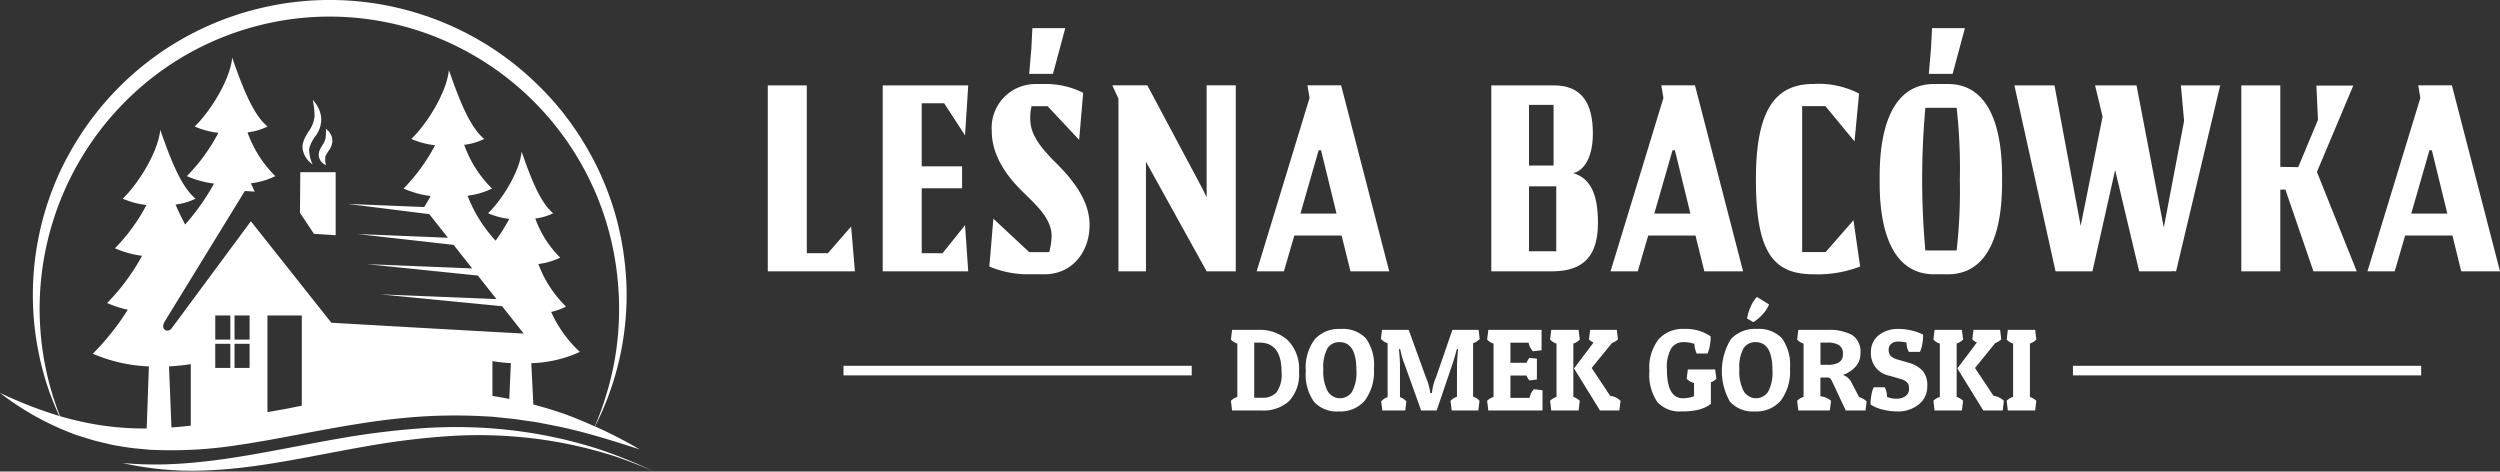
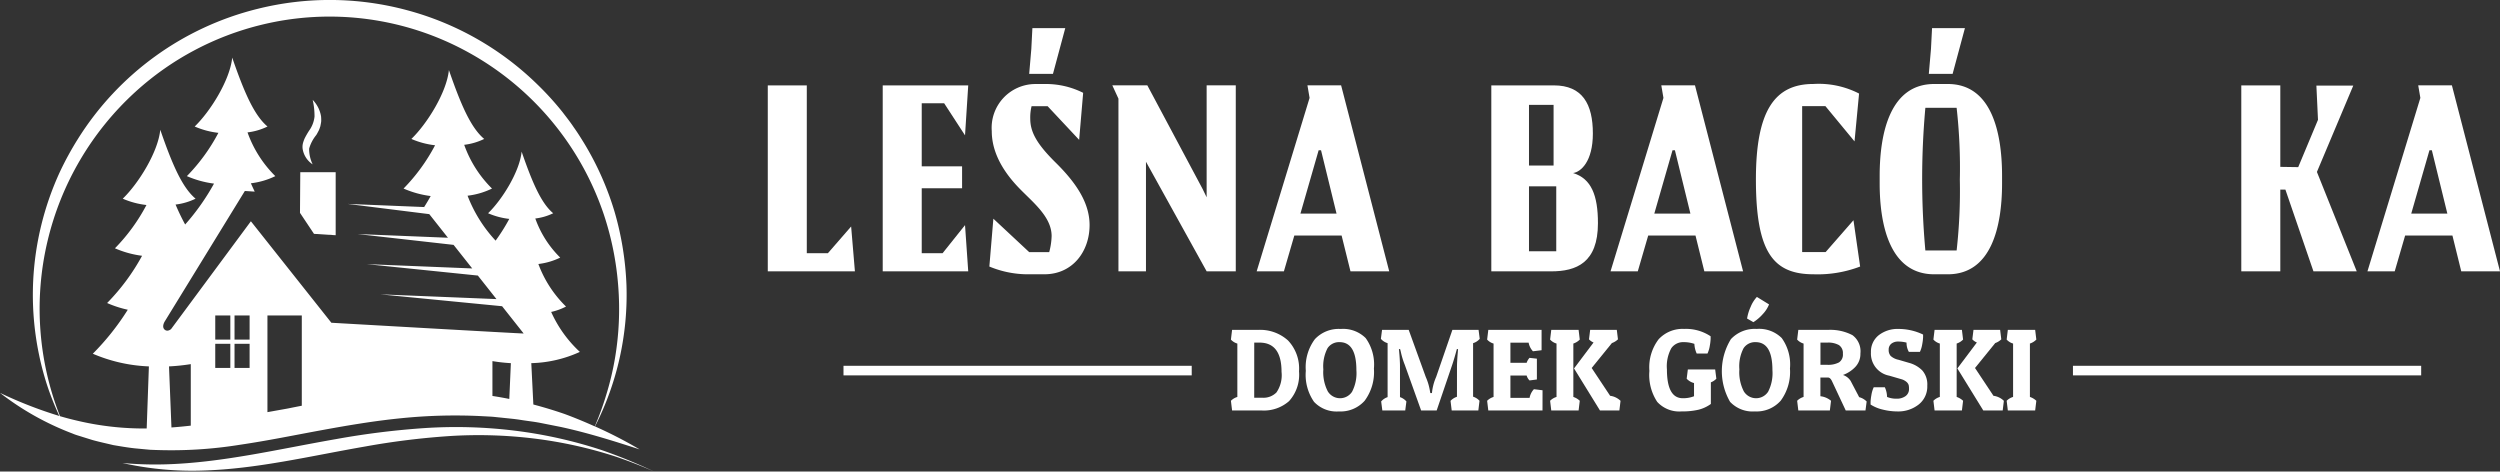
<svg xmlns="http://www.w3.org/2000/svg" width="260.796" height="49.19" viewBox="0 0 260.796 49.19">
  <rect x="0" y="0" width="260.796" height="49.19" fill="#333333" stroke="none" />
  <g transform="translate(-85 -15.81)">
    <g transform="translate(85 15.81)">
      <path d="M950.1,828.811v-6.574h-3.692l-.031,4.241,1.46,2.19Z" transform="translate(-915.083 -804.273)" fill="#fff" />
      <path d="M892.7,829.612l.553.05.553.021a45.038,45.038,0,0,0,8.773-.539c2.877-.422,5.685-1,8.477-1.513s5.562-.981,8.342-1.258a55.672,55.672,0,0,1,8.356-.223l1.047.056c.348.023.695.07,1.043.1.694.079,1.394.132,2.086.245s1.394.181,2.084.321l2.075.412c2.764.6,5.48,1.451,8.22,2.342a45.368,45.368,0,0,0-4.661-2.4,30.248,30.248,0,0,0,3.284-14.712,31.707,31.707,0,0,0-1.246-7.694,30.872,30.872,0,0,0-3.179-7.15c-.343-.558-.69-1.114-1.073-1.647-.362-.547-.772-1.059-1.169-1.582a30.664,30.664,0,0,0-2.648-2.91,30.832,30.832,0,0,0-13.57-7.724,31.053,31.053,0,0,0-15.637-.132,30.844,30.844,0,0,0-18.692,13.543,32.24,32.24,0,0,0-1.885,3.441,30.717,30.717,0,0,0-2.789,11.323,30.672,30.672,0,0,0,.6,7.727,29.465,29.465,0,0,0,1.022,3.727q.488,1.378,1.1,2.7a44.171,44.171,0,0,1-6.192-2.413,29.184,29.184,0,0,0,7.575,4.247c.337.15.694.237,1.043.353l1.055.328c.71.195,1.431.35,2.152.523.727.122,1.458.252,2.193.333Zm2.765-2.277-.256-6.371a20.742,20.742,0,0,0,2.272-.237v6.417Q896.475,827.26,895.466,827.335Zm6.58-9.166V815.65h-.438v2.519h-1.573V815.65h3.584v2.519Zm1.573.438v2.519h-1.573v-2.519Zm-2.011,0v2.519h-1.573v-2.519Zm3.871,7.13V815.65h3.584v9.416q-.738.144-1.472.292Zm23.471-1.69v-3.635a16.983,16.983,0,0,0,1.923.214l-.164,3.733C930.126,824.243,929.54,824.138,928.951,824.048Zm-43.384,2.564c-.579-.132-1.154-.286-1.726-.453a30.612,30.612,0,0,1,7.905-33.87,30.107,30.107,0,0,1,13.074-6.95,29.955,29.955,0,0,1,21.7,2.91,30.348,30.348,0,0,1,14.068,16.92,31.052,31.052,0,0,1,1.483,7.395,30.714,30.714,0,0,1-.341,7.58,30.263,30.263,0,0,1-.885,3.715,30.823,30.823,0,0,1-1.218,3.363c-1.035-.463-2.083-.9-3.153-1.294q-1.6-.553-3.254-.988l-.215-4.314a12.92,12.92,0,0,0,5.065-1.173,12.87,12.87,0,0,1-2.993-4.17,6.2,6.2,0,0,0,1.55-.562,12.024,12.024,0,0,1-2.884-4.438,7.072,7.072,0,0,0,2.28-.668,10.806,10.806,0,0,1-2.6-4.079,5.8,5.8,0,0,0,1.866-.548c-1.254-1.045-2.195-3.24-3.292-6.427-.209,2.09-2.038,5.016-3.5,6.427a7.657,7.657,0,0,0,2.211.59,19.129,19.129,0,0,1-1.426,2.268,14.512,14.512,0,0,1-2.926-4.687,7.9,7.9,0,0,0,2.55-.747,12.087,12.087,0,0,1-2.9-4.562,6.5,6.5,0,0,0,2.086-.613c-1.4-1.169-2.454-3.623-3.682-7.188-.234,2.338-2.279,5.61-3.915,7.188a8.555,8.555,0,0,0,2.472.66,19.158,19.158,0,0,1-3.288,4.515,10.3,10.3,0,0,0,2.83.782c-.219.4-.452.784-.691,1.164l-.014-.017-7.963-.325,8.522,1.066,1.946,2.462-9.428-.384,10.017,1.128,1.945,2.459-11-.448,11.587,1.19,1.941,2.455-12.119-.494,12.706,1.237,2.251,2.846c-.02.026-20.06-1.121-20.06-1.121l-6.513-8.212h0l-1.883-2.375-8.324,11.244s-.351.321-.657.073c-.374-.3,0-.876,0-.876l8.351-13.6,1.029.067c-.133-.28-.266-.569-.4-.87a7.912,7.912,0,0,0,2.55-.747,12.09,12.09,0,0,1-2.9-4.562,6.485,6.485,0,0,0,2.086-.613c-1.4-1.169-2.454-3.623-3.682-7.188-.233,2.337-2.279,5.61-3.915,7.188a8.572,8.572,0,0,0,2.472.66,19.167,19.167,0,0,1-3.288,4.515,10.3,10.3,0,0,0,2.831.781,23.421,23.421,0,0,1-3.01,4.265,23.02,23.02,0,0,1-1-2.08,6.5,6.5,0,0,0,2.087-.613c-1.4-1.169-2.454-3.623-3.682-7.188-.234,2.338-2.279,5.61-3.915,7.188a8.579,8.579,0,0,0,2.473.66,19.159,19.159,0,0,1-3.288,4.515,10.3,10.3,0,0,0,2.83.782,22.022,22.022,0,0,1-3.646,4.928,11.265,11.265,0,0,0,2.156.7,26.325,26.325,0,0,1-3.648,4.589,16.4,16.4,0,0,0,5.85,1.322l-.23,6.477A30.277,30.277,0,0,1,885.567,826.612Z" transform="translate(-877.579 -782.742)" fill="#fff" />
      <path d="M955.625,883.079a47.745,47.745,0,0,0-9.068-2.019,50.166,50.166,0,0,0-9.358-.266,83.24,83.24,0,0,0-9.211,1.143c-6.042,1.05-11.879,2.464-17.786,2.639a37.8,37.8,0,0,1-4.533-.137l.056.013a33.131,33.131,0,0,0,8.359.772c5.61-.167,11.153-1.509,16.89-2.506a79.039,79.039,0,0,1,8.746-1.086,47.647,47.647,0,0,1,8.887.253,45.362,45.362,0,0,1,8.612,1.917q1.992.687,3.9,1.526A53.491,53.491,0,0,0,955.625,883.079Z" transform="translate(-892.891 -836.138)" fill="#fff" />
      <path d="M948.008,812.374a3.7,3.7,0,0,1-.367-1.638,3.9,3.9,0,0,1,.742-1.421c.084-.128.161-.286.239-.43s.13-.32.187-.482c.032-.175.073-.347.09-.521a3.817,3.817,0,0,0-.016-.523,3.213,3.213,0,0,0-.874-1.715,7.573,7.573,0,0,1,.194,1.742,3.056,3.056,0,0,1-.564,1.469,8.193,8.193,0,0,0-.469.817,3.493,3.493,0,0,0-.176.5,1.619,1.619,0,0,0-.035.555A2.369,2.369,0,0,0,948.008,812.374Z" transform="translate(-915.392 -795.227)" fill="#fff" />
-       <path d="M950.686,815.158a1.226,1.226,0,0,0,.743.925,2.2,2.2,0,0,1-.054-.918,3.647,3.647,0,0,1,.428-.7,2.218,2.218,0,0,0,.248-.554,2.455,2.455,0,0,0,.046-.327,2.315,2.315,0,0,0-.026-.323,1.575,1.575,0,0,0-.643-.957,6.167,6.167,0,0,1-.043.984,2,2,0,0,1-.328.718,3.946,3.946,0,0,0-.263.475A1.258,1.258,0,0,0,950.686,815.158Z" transform="translate(-917.426 -798.857)" fill="#fff" />
    </g>
    <g transform="translate(165.094 18.747)">
      <g transform="translate(0)">
        <path d="M1063.823,824.482h-9.089v-19.4h4.07v17.508h2.2l2.425-2.788Z" transform="translate(-1054.734 -799.112)" fill="#fff" />
        <path d="M1087.41,819.659l.334,4.823h-8.921v-19.4h8.921l-.334,5.213-2.175-3.345h-2.342v6.579h4.21v2.286h-4.21v6.775h2.175Z" transform="translate(-1066.834 -799.112)" fill="#fff" />
        <path d="M1110.96,799.837l-.418,4.907-3.29-3.513h-1.672a4.84,4.84,0,0,0-.139,1.282c0,1.338.585,2.565,2.648,4.6,2.119,2.091,3.541,4.182,3.541,6.524,0,2.732-1.756,5.129-4.712,5.129h-1.505a10.445,10.445,0,0,1-4.238-.808l.418-4.99,3.736,3.485h2.091a7.14,7.14,0,0,0,.251-1.673c0-2.063-2.063-3.6-3.485-5.1-2.2-2.314-2.76-4.322-2.76-5.855a4.569,4.569,0,0,1,4.517-4.906h.976A8.624,8.624,0,0,1,1110.96,799.837Zm-5.408-4.572.112-2.175h3.429l-1.282,4.767h-2.481Z" transform="translate(-1078.061 -793.091)" fill="#fff" />
        <path d="M1139.825,805.078v19.4h-3.039l-6.329-11.43v11.43h-2.871v-18.01l-.641-1.394h3.652l5.77,10.817.419.864V805.078Z" transform="translate(-1091.005 -799.112)" fill="#fff" />
        <path d="M1166.062,820.746h-4.934l-1.087,3.736H1157.2l5.52-18.093-.223-1.31h3.513l5.018,19.4h-4.042Zm-.529-2.286-1.617-6.608h-.251l-1.9,6.608Z" transform="translate(-1106.201 -799.112)" fill="#fff" />
        <path d="M1217.506,819.464c0,4.126-2.258,5.018-4.879,5.018h-6.245v-19.4h6.524c2.983,0,4.07,1.952,4.07,5.018,0,2.927-1.254,4.015-2.063,4.126C1216.809,814.808,1217.506,816.536,1217.506,819.464Zm-7.193-12.351v6.328h2.565v-6.328Zm2.844,8.5h-2.844v6.775h2.844Z" transform="translate(-1130.905 -799.112)" fill="#fff" />
        <path d="M1240.234,820.746H1235.3l-1.087,3.736h-2.843l5.52-18.093-.223-1.31h3.513l5.018,19.4h-4.042Zm-.53-2.286-1.617-6.608h-.251l-1.9,6.608Z" transform="translate(-1143.456 -799.112)" fill="#fff" />
        <path d="M1272.717,823.839a12.438,12.438,0,0,1-4.851.808c-4.182,0-6.022-2.23-6.022-9.9,0-7.109,1.924-9.953,5.994-9.953a9.2,9.2,0,0,1,4.767,1l-.474,4.99-3.038-3.68h-2.425v15.222h2.453l2.9-3.318Z" transform="translate(-1158.764 -798.971)" fill="#fff" />
-         <path d="M1294.891,818.767h-1.422c-4.517,0-5.687-4.907-5.687-9.479v-.781c0-4.656,1.171-9.59,5.687-9.59h1.422c4.516,0,5.659,4.934,5.659,9.59v.781C1300.55,813.86,1299.407,818.767,1294.891,818.767Zm1.254-9.869a56.125,56.125,0,0,0-.335-7.5h-3.261a82.871,82.871,0,0,0,0,14.887h3.261A55.92,55.92,0,0,0,1296.145,808.9Zm-3.011-13.633.112-2.175h3.429l-1.283,4.767h-2.482Z" transform="translate(-1171.792 -793.091)" fill="#fff" />
-         <path d="M1332.884,824.482l-.39-.028v.028h-3.457l-2.509-10.566-2.37,10.566h-3.847l-4.293-19.4h4.182l2.733,14.664,2.286-11.4-.781-3.262h4.321l2.844,14.832,2.118-11.124-.335-3.708h4.1Z" transform="translate(-1185.974 -799.112)" fill="#fff" />
+         <path d="M1294.891,818.767h-1.422c-4.517,0-5.687-4.907-5.687-9.479v-.781c0-4.656,1.171-9.59,5.687-9.59h1.422c4.516,0,5.659,4.934,5.659,9.59v.781C1300.55,813.86,1299.407,818.767,1294.891,818.767Zm1.254-9.869a56.125,56.125,0,0,0-.335-7.5h-3.261a82.871,82.871,0,0,0,0,14.887h3.261A55.92,55.92,0,0,0,1296.145,808.9m-3.011-13.633.112-2.175h3.429l-1.283,4.767h-2.482Z" transform="translate(-1171.792 -793.091)" fill="#fff" />
        <path d="M1375.621,824.482h-4.516l-2.927-8.531h-.53v8.531h-4.07v-19.4h4.07v8.5l1.84.028h.028l2.063-4.935-.167-3.569h3.847l-3.792,9.005Z" transform="translate(-1209.864 -799.112)" fill="#fff" />
        <path d="M1398.885,820.746h-4.934l-1.087,3.736h-2.844l5.52-18.093-.223-1.31h3.513l5.018,19.4h-4.042Zm-.529-2.286-1.617-6.608h-.251l-1.9,6.608Z" transform="translate(-1223.146 -799.112)" fill="#fff" />
      </g>
      <g transform="translate(48.314 28.038)">
        <path d="M1155.036,864.741h-3.108l-.122-1.011a1.559,1.559,0,0,1,.671-.4v-5.57a1.437,1.437,0,0,1-.671-.415l.122-1.011h2.718a4.33,4.33,0,0,1,3.114,1.1,4.246,4.246,0,0,1,1.151,3.224,4.1,4.1,0,0,1-1.041,3.108A3.969,3.969,0,0,1,1155.036,864.741Zm-.8-1.328h.877a1.9,1.9,0,0,0,1.444-.555,3.183,3.183,0,0,0,.53-2.151q0-3.047-2.3-3.047h-.548Z" transform="translate(-1151.807 -852.895)" fill="#fff" />
        <path d="M1170.952,864.741a3.229,3.229,0,0,1-2.59-1,4.931,4.931,0,0,1-.859-3.236,4.88,4.88,0,0,1,.944-3.3,3.406,3.406,0,0,1,2.693-1.067,3.341,3.341,0,0,1,2.608.951,4.707,4.707,0,0,1,.86,3.181,5.029,5.029,0,0,1-.963,3.352A3.358,3.358,0,0,1,1170.952,864.741Zm-1.183-6.594a4.072,4.072,0,0,0-.438,2.206,4.353,4.353,0,0,0,.463,2.291,1.5,1.5,0,0,0,2.535.043,4.218,4.218,0,0,0,.451-2.249q0-2.925-1.755-2.925A1.437,1.437,0,0,0,1169.769,858.147Z" transform="translate(-1159.691 -852.796)" fill="#fff" />
        <path d="M1191.182,860.147q0-.488.086-1.511l.024-.293-.122-.012q-.28,1.036-.487,1.645l-1.621,4.765h-1.621l-1.706-4.765a8.035,8.035,0,0,1-.415-1.365l-.073-.28-.122.012q.11,1.085.11,1.8v3.205a1.5,1.5,0,0,1,.67.45l-.122.939h-2.389l-.122-.939a1.5,1.5,0,0,1,.671-.45v-5.631a1.445,1.445,0,0,1-.7-.451l.122-.938h2.779l1.779,4.912a6.049,6.049,0,0,1,.439,1.475l.037.207h.171a5.366,5.366,0,0,1,.439-1.682l1.694-4.912h2.73l.122.938a1.442,1.442,0,0,1-.694.451V863.3a1.566,1.566,0,0,1,.67.427l-.122,1.011h-2.779l-.122-1a1.564,1.564,0,0,1,.67-.427Z" transform="translate(-1167.599 -852.895)" fill="#fff" />
        <path d="M1211.284,864.741h-5.655l-.121-1.011a1.556,1.556,0,0,1,.67-.4v-5.57a1.435,1.435,0,0,1-.67-.415l.121-1.011h5.558v2.121l-.9.109a1.779,1.779,0,0,1-.451-.9h-1.9v2.1h1.694a1.425,1.425,0,0,1,.3-.513l.768.086v2.17l-.768.1a1.171,1.171,0,0,1-.3-.512h-1.694v2.327h2a1.792,1.792,0,0,1,.451-.9l.9.109Z" transform="translate(-1178.78 -852.895)" fill="#fff" />
        <path d="M1221.679,856.332l.122,1.011a1.635,1.635,0,0,1-.67.415v5.57a1.8,1.8,0,0,1,.67.4l-.122,1.011h-2.852l-.121-1.011a1.555,1.555,0,0,1,.67-.4v-5.57a1.432,1.432,0,0,1-.67-.415l.121-1.011Zm4.253,8.409h-2.023l-2.706-4.387,2.036-2.706a1.3,1.3,0,0,1-.475-.329l.121-.987h2.779l.121.987a1.773,1.773,0,0,1-.633.39l-2.109,2.6,1.926,2.9a1.9,1.9,0,0,1,1.085.524Z" transform="translate(-1185.41 -852.895)" fill="#fff" />
        <path d="M1243.091,857.513a1.494,1.494,0,0,0-1.286.634,3.928,3.928,0,0,0-.457,2.206q0,3.01,1.657,3.01a3.091,3.091,0,0,0,1.17-.207v-1.377a1.567,1.567,0,0,1-.767-.451l.122-.963h2.852l.122.963a1.551,1.551,0,0,1-.573.378v2.255a3.7,3.7,0,0,1-1.286.6,7.315,7.315,0,0,1-1.75.177,3.12,3.12,0,0,1-2.559-.994,5.083,5.083,0,0,1-.817-3.229,4.82,4.82,0,0,1,.969-3.309,3.4,3.4,0,0,1,2.657-1.073,4.631,4.631,0,0,1,2.761.768v.28a4.967,4.967,0,0,1-.085.707,2.96,2.96,0,0,1-.244.816h-1.121a2.736,2.736,0,0,1-.244-1.012A3.39,3.39,0,0,0,1243.091,857.513Z" transform="translate(-1195.865 -852.796)" fill="#fff" />
        <path d="M1258.151,861.37a3.229,3.229,0,0,1-2.59-1,6.383,6.383,0,0,1,.085-6.539,3.409,3.409,0,0,1,2.694-1.067,3.342,3.342,0,0,1,2.608.951,4.707,4.707,0,0,1,.86,3.181,5.033,5.033,0,0,1-.963,3.352A3.359,3.359,0,0,1,1258.151,861.37Zm-1.182-6.594a4.065,4.065,0,0,0-.439,2.206,4.359,4.359,0,0,0,.463,2.292,1.5,1.5,0,0,0,2.535.043,4.219,4.219,0,0,0,.451-2.249q0-2.925-1.755-2.925A1.437,1.437,0,0,0,1256.969,854.776Zm1.024-2.717-.658-.378a4.658,4.658,0,0,1,.372-1.219,3.358,3.358,0,0,1,.652-1.036l1.267.78a3.148,3.148,0,0,1-.646,1.005A4.58,4.58,0,0,1,1257.992,852.059Z" transform="translate(-1203.49 -849.426)" fill="#fff" />
        <path d="M1277.09,858.794a1.971,1.971,0,0,1-.518,1.389,3.329,3.329,0,0,1-1.3.853,1.541,1.541,0,0,1,.8.622l.889,1.694a1.714,1.714,0,0,1,.78.45l-.122.939h-2.06l-1.4-2.986c-.13-.3-.281-.451-.451-.451h-.792v1.95a2.057,2.057,0,0,1,1.109.475l-.122,1.011h-3.29l-.122-1.011a1.556,1.556,0,0,1,.67-.4v-5.57a1.433,1.433,0,0,1-.67-.415l.122-1.011h3.108a4.979,4.979,0,0,1,2.535.548A2.087,2.087,0,0,1,1277.09,858.794Zm-3.449-1.134h-.719v2.316h.694a2.415,2.415,0,0,0,1.237-.25.965.965,0,0,0,.409-.9.99.99,0,0,0-.415-.908A2.271,2.271,0,0,0,1273.64,857.66Z" transform="translate(-1211.423 -852.895)" fill="#fff" />
        <path d="M1289.627,857.562a3.359,3.359,0,0,0-.865-.11,1.106,1.106,0,0,0-.725.226.775.775,0,0,0-.274.634.926.926,0,0,0,.207.64,1.755,1.755,0,0,0,.817.4l1.085.317a3.068,3.068,0,0,1,1.4.8,2.217,2.217,0,0,1,.518,1.59,2.381,2.381,0,0,1-.9,1.962,3.441,3.441,0,0,1-2.225.72,6.335,6.335,0,0,1-1.505-.189,4.02,4.02,0,0,1-1.286-.531v-.28a4.935,4.935,0,0,1,.086-.707,2.961,2.961,0,0,1,.244-.817h1.158a2.552,2.552,0,0,1,.232,1.012,2.5,2.5,0,0,0,.993.183,1.538,1.538,0,0,0,.933-.268.9.9,0,0,0,.365-.768,1.7,1.7,0,0,0-.036-.384.721.721,0,0,0-.225-.329,1.4,1.4,0,0,0-.543-.286l-1.256-.366a2.349,2.349,0,0,1-1.913-2.437,2.185,2.185,0,0,1,.8-1.774,3.2,3.2,0,0,1,2.1-.664,5.914,5.914,0,0,1,2.541.585V857a4.94,4.94,0,0,1-.086.707,2.965,2.965,0,0,1-.243.817h-1.158A1.887,1.887,0,0,1,1289.627,857.562Z" transform="translate(-1219.147 -852.796)" fill="#fff" />
        <path d="M1302.021,856.332l.122,1.011a1.634,1.634,0,0,1-.67.415v5.57a1.8,1.8,0,0,1,.67.4l-.122,1.011h-2.852l-.122-1.011a1.556,1.556,0,0,1,.67-.4v-5.57a1.437,1.437,0,0,1-.67-.415l.122-1.011Zm4.254,8.409h-2.024l-2.705-4.387,2.035-2.706a1.3,1.3,0,0,1-.475-.329l.122-.987h2.779l.122.987a1.78,1.78,0,0,1-.634.39l-2.108,2.6,1.926,2.9a1.9,1.9,0,0,1,1.084.524Z" transform="translate(-1225.765 -852.895)" fill="#fff" />
        <path d="M1317.374,856.332l.122,1.011a1.634,1.634,0,0,1-.67.415v5.57a1.806,1.806,0,0,1,.67.4l-.122,1.011h-2.851l-.122-1.011a1.557,1.557,0,0,1,.67-.4v-5.57a1.437,1.437,0,0,1-.67-.415l.122-1.011Z" transform="translate(-1233.477 -852.895)" fill="#fff" />
      </g>
      <line x2="36.326" transform="translate(7.898 35.722)" fill="none" stroke="#fff" stroke-miterlimit="10" stroke-width="1" />
      <line x2="36.326" transform="translate(136.153 35.722)" fill="none" stroke="#fff" stroke-miterlimit="10" stroke-width="1" />
    </g>
  </g>
</svg>